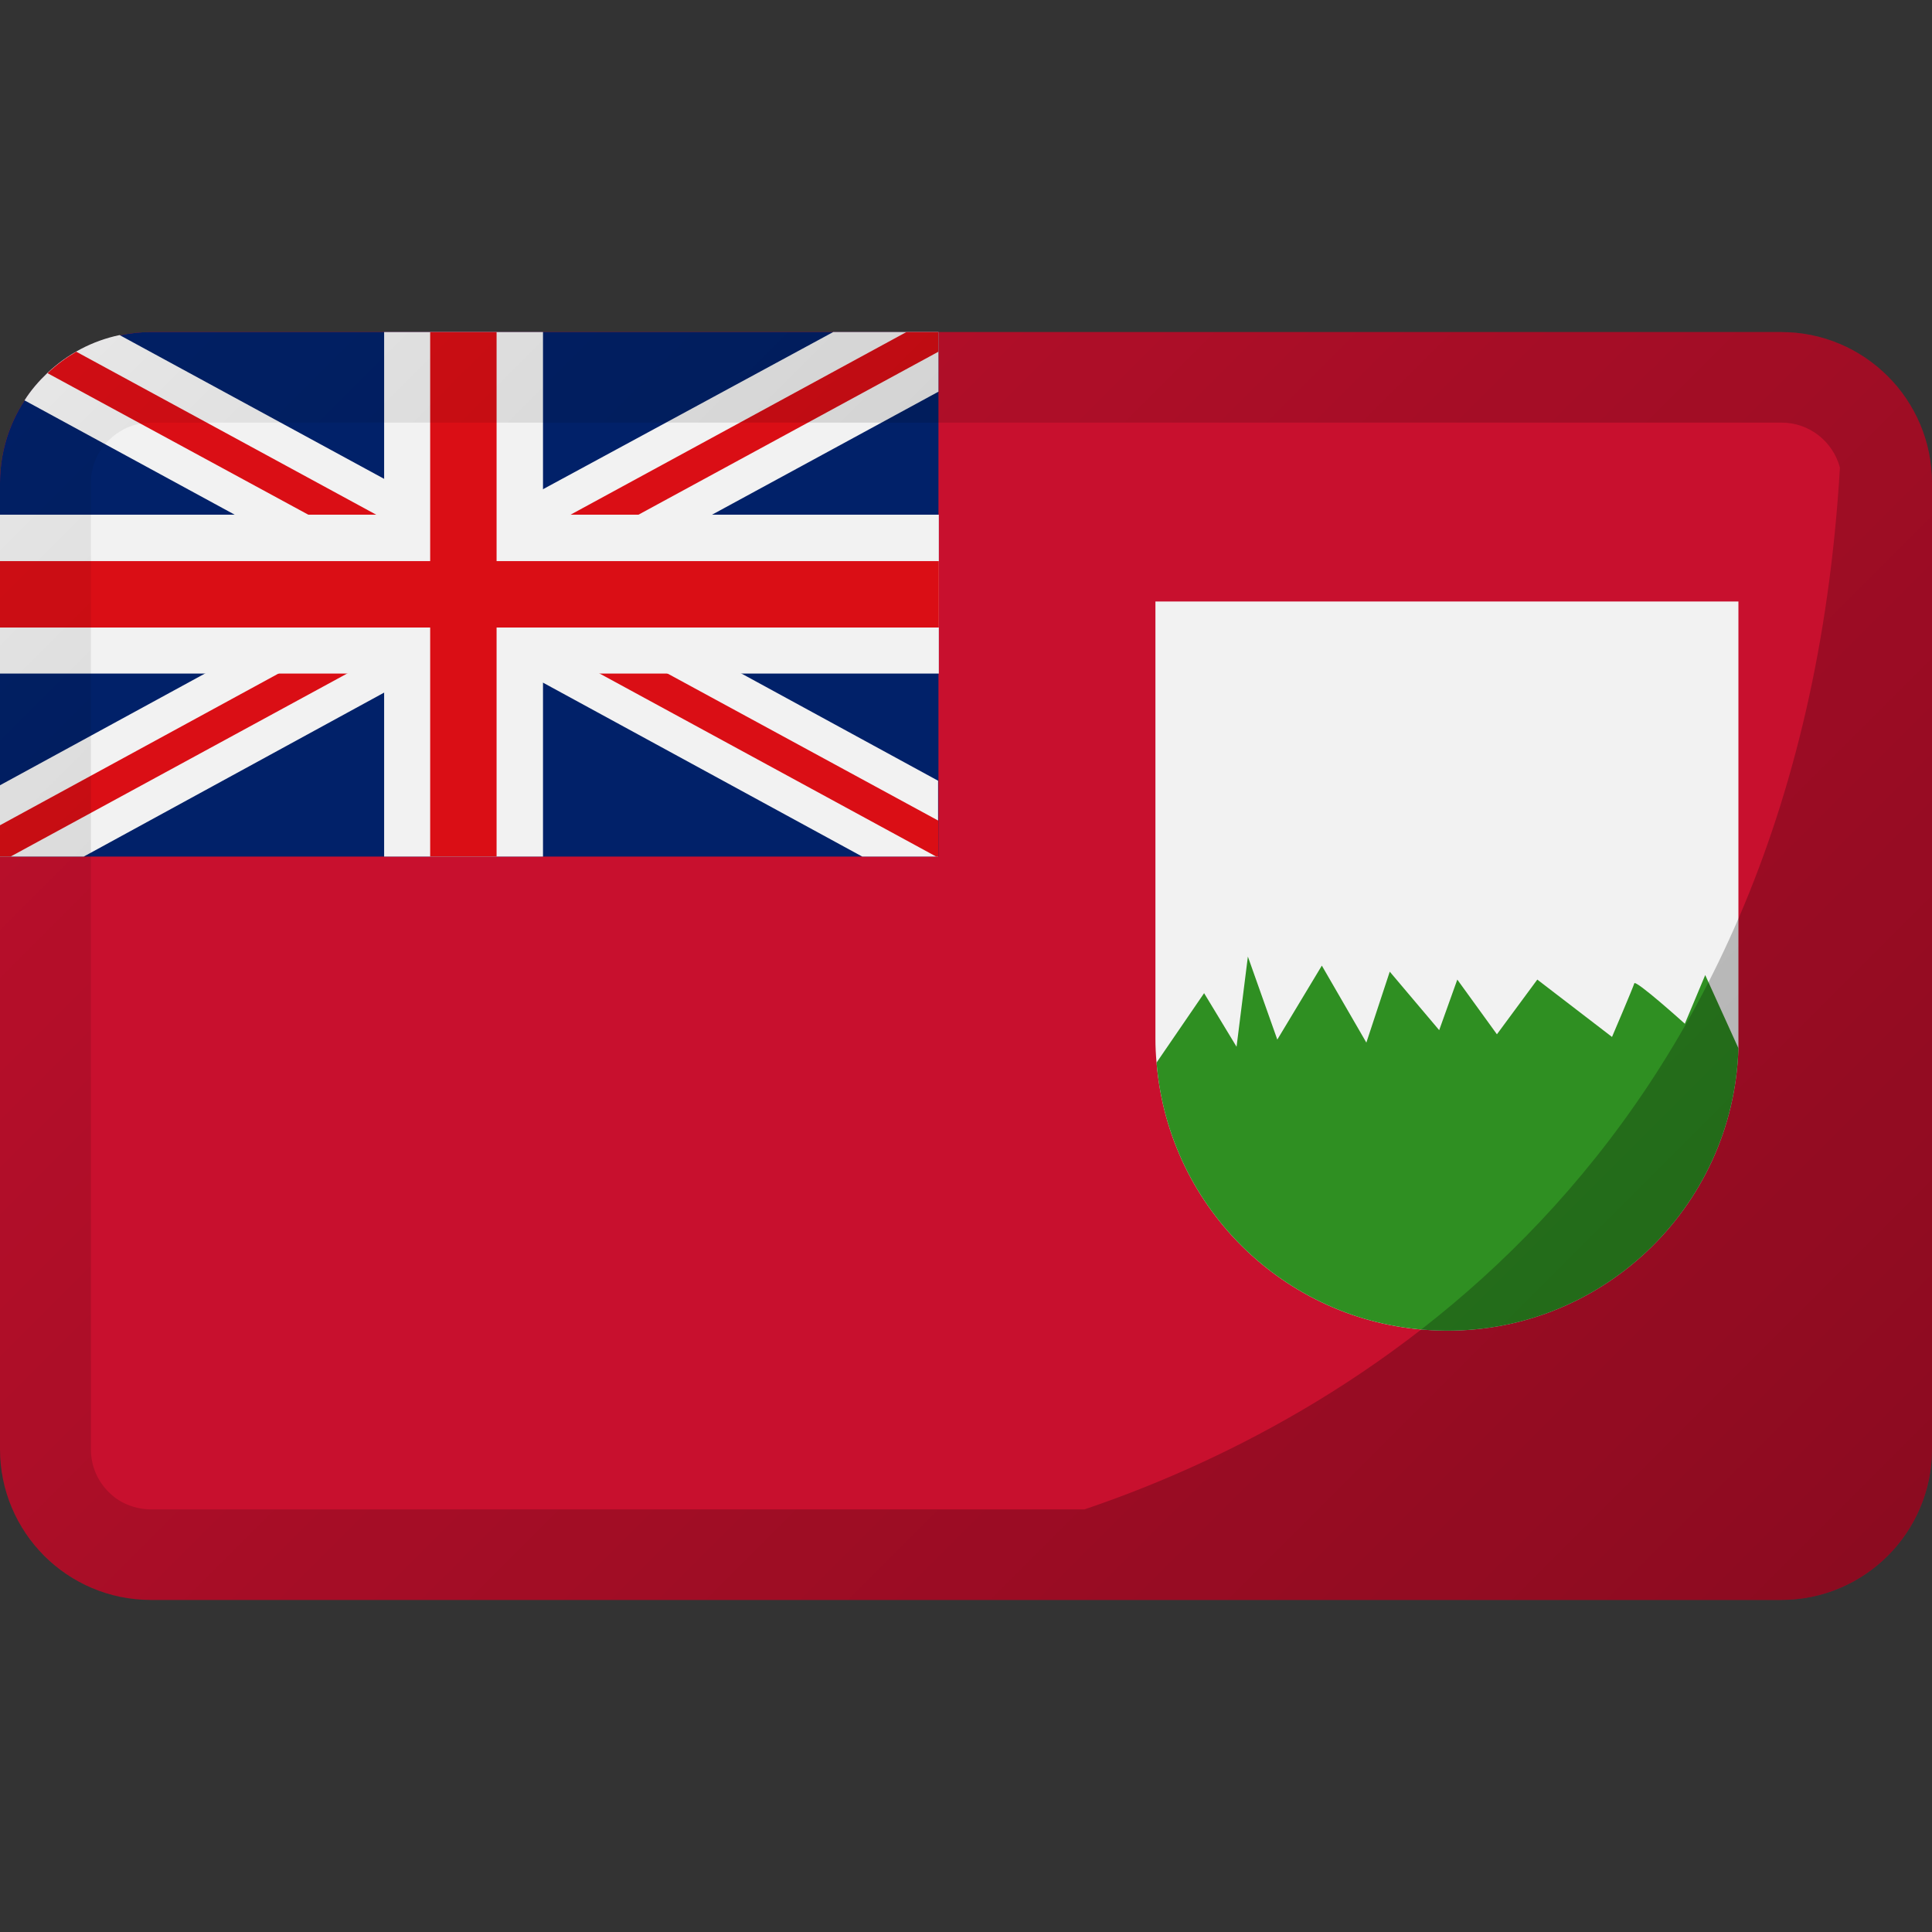
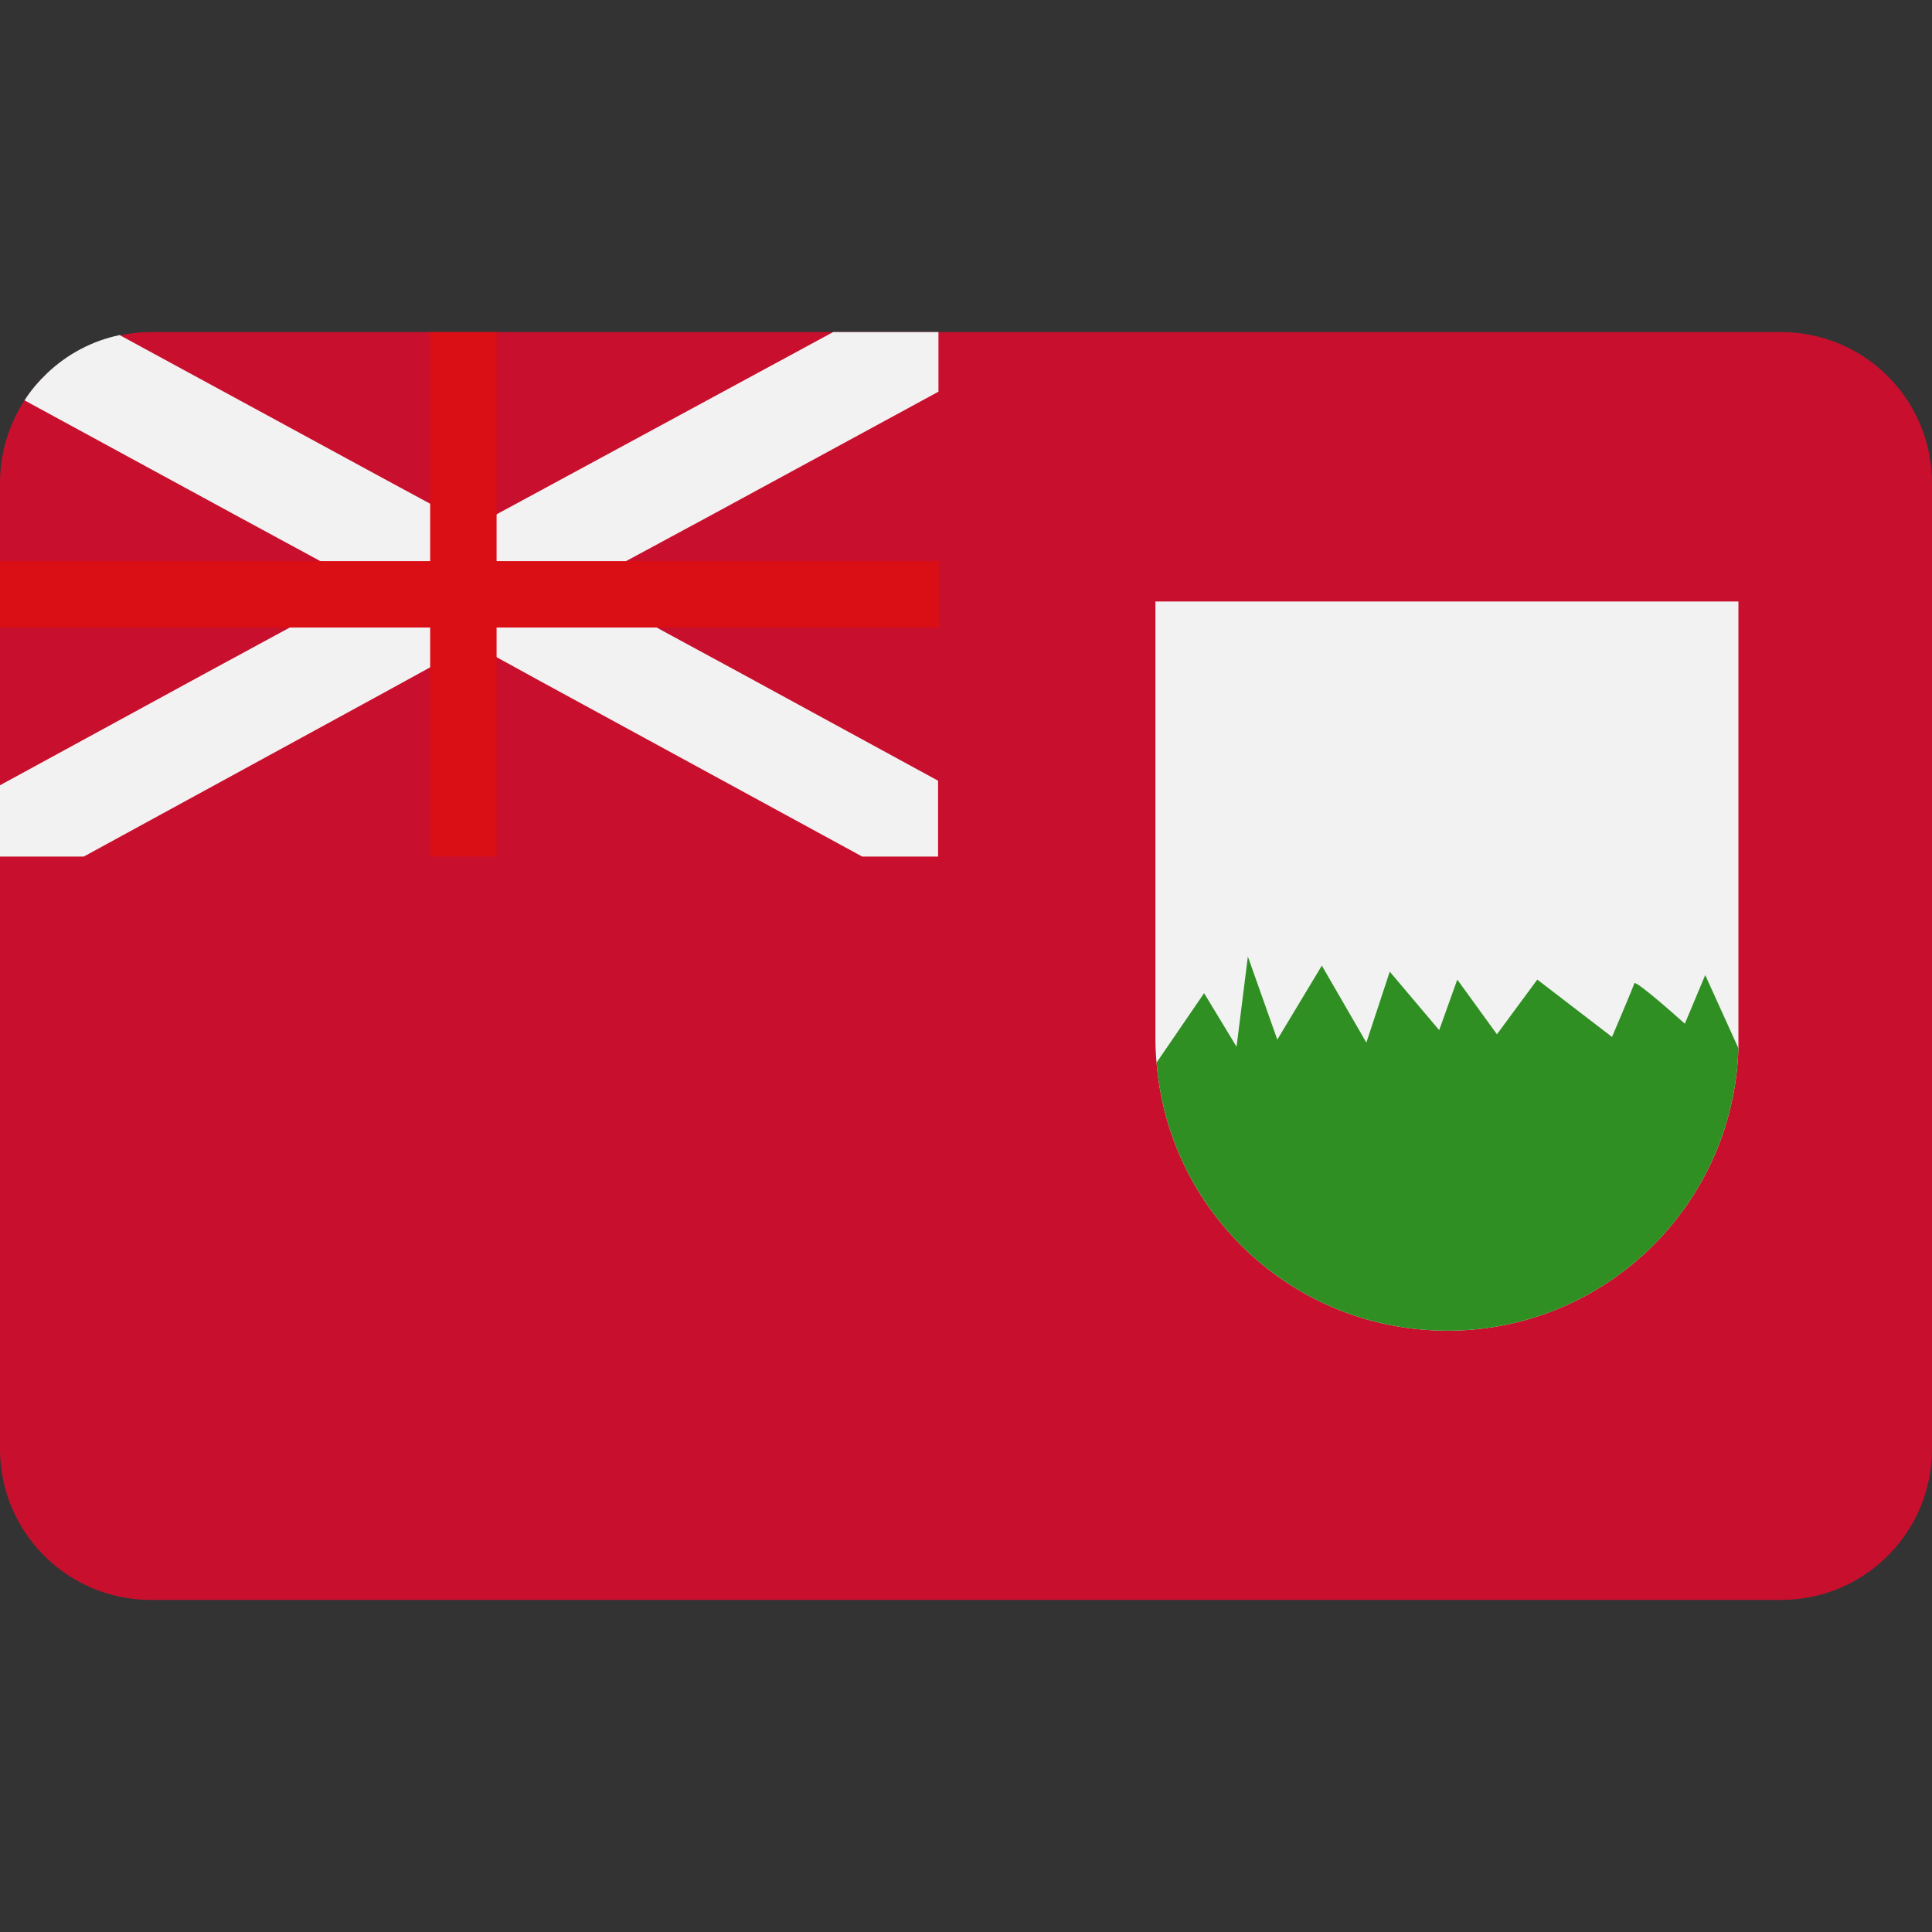
<svg xmlns="http://www.w3.org/2000/svg" id="Layer_1" enable-background="new 0 0 512 512" viewBox="0 0 512 512">
  <rect x="0" y="0" width="512" height="512" fill="#333333" stroke="none" />
  <linearGradient id="SVGID_1_" gradientTransform="matrix(1 0 0 -1 0 514)" gradientUnits="userSpaceOnUse" x1="55.719" x2="456.287" y1="458.287" y2="57.719">
    <stop offset="0" stop-opacity=".05" />
    <stop offset="1" stop-opacity=".3" />
  </linearGradient>
  <g id="Layer_2_00000101098057191800669800000004762608872099354517_">
    <g id="Flag_rectangle_copy_3">
      <g id="Bermuda">
        <path d="m512 128v256c0 22.1-17.9 40-40 40h-432c-22.1 0-40-17.9-40-40v-256c0-18.9 13.2-35.2 31.7-39.1 2.7-.6 5.5-.9 8.3-.9h432c22.1 0 40 17.9 40 40z" fill="#c8102e" />
-         <path d="m248.7 88v139h-248.7v-99c0-18.9 13.2-35.2 31.7-39.1 2.7-.6 5.5-.9 8.3-.9z" fill="#012169" />
        <path d="m248.7 88v15.8l-60 32.6-22.6 12.2-12.2 6.7 20.1 11 22.5 12.2 52.1 28.4v20.1h-20.1l-84.8-46.2-12.2-6.7-6.2-3.4-11.4 6.2-12.2 6.7-79.5 43.4h-22.2v-18.9l54.3-29.6 22.5-12.2 20.2-11-12.3-6.7-22.5-12.2-55.7-30.3c1.7-2.7 3.8-5.1 6.1-7.3 5.3-5 11.9-8.5 19.1-10l70.1 38.1 12.2 6.6 11.4 6.2 6.2-3.4 12.2-6.6 77-41.7z" fill="#f2f2f2" />
-         <path d="m146.7 148.7-12.2 6.7 20.1 11 22.5 12.2 71.6 38.9v9.5h-.6l-89-48.4-22.6-12.3-11.1-6-11.4 6.2-22.2 12.1-89 48.4h-2.8v-8.3l73.8-40.2 22.5-12.2 20.1-11-12.2-6.7-22.5-12.2-69.1-37.5c2.3-2.2 4.9-4.1 7.6-5.7l79.5 43.2 14.3 7.8 11.4 6.2 6.2-3.3 19.6-10.7 89-48.4h8.5v5.2l-79.5 43.2z" fill="#da0e15" />
-         <path d="m248.8 136.4h-104.9v-48.4h-42.1v48.4h-101.8v42.1h101.8v48.5h42.1v-48.5h104.9z" fill="#f2f2f2" />
        <path d="m248.8 148.7h-117.2v-60.7h-17.6v60.7h-114v17.6h114v60.7h17.6v-60.7h117.2z" fill="#da0e15" />
        <path d="m460.7 159.4v115.9 2.5c-1.3 42.6-37 76.2-79.6 74.8-39.3-1.2-71.4-31.8-74.6-71-.2-2.1-.3-4.2-.3-6.3v-115.9z" fill="#f2f2f2" />
        <path d="m460.7 277.8c-1.3 42.6-37 76.2-79.6 74.8-39.3-1.2-71.4-31.8-74.6-71l12.6-18.4 8.6 14.2 3-23.9 7.8 22 11.8-19.6 11.8 20.4 6.2-18.8 13.1 15.5 4.8-13.4 10.5 14.5 10.7-14.5 19.8 15.2s5.6-13.1 5.9-14.2 13.4 10.7 13.4 10.7l5.4-12.9z" fill="#2f8f22" />
-         <path d="m502.9 102.6c-7.6-9.3-19-14.6-30.9-14.6h-432c-22.1 0-40 17.9-40 40v256c0 9.4 3.3 18.5 9.3 25.6.8 1 1.7 1.9 2.6 2.8 7.5 7.5 17.6 11.6 28.1 11.6h432c22.1 0 40-17.9 40-40v-256c0-9.3-3.2-18.3-9.1-25.4zm-462.9 297.4c-2.5 0-5-.6-7.2-1.7-1.5-.7-2.8-1.7-3.9-2.8-3.1-3-4.8-7.1-4.8-11.3v-256.3c0-4.3 1.7-8.3 4.8-11.3 1.2-1.2 2.5-2.1 4-2.9 2.2-1.1 4.7-1.7 7.1-1.7h432.2c7.2 0 13.5 4.9 15.4 11.9-11 187-134 253.7-200.2 276.1z" fill="url(#SVGID_1_)" />
      </g>
    </g>
  </g>
</svg>